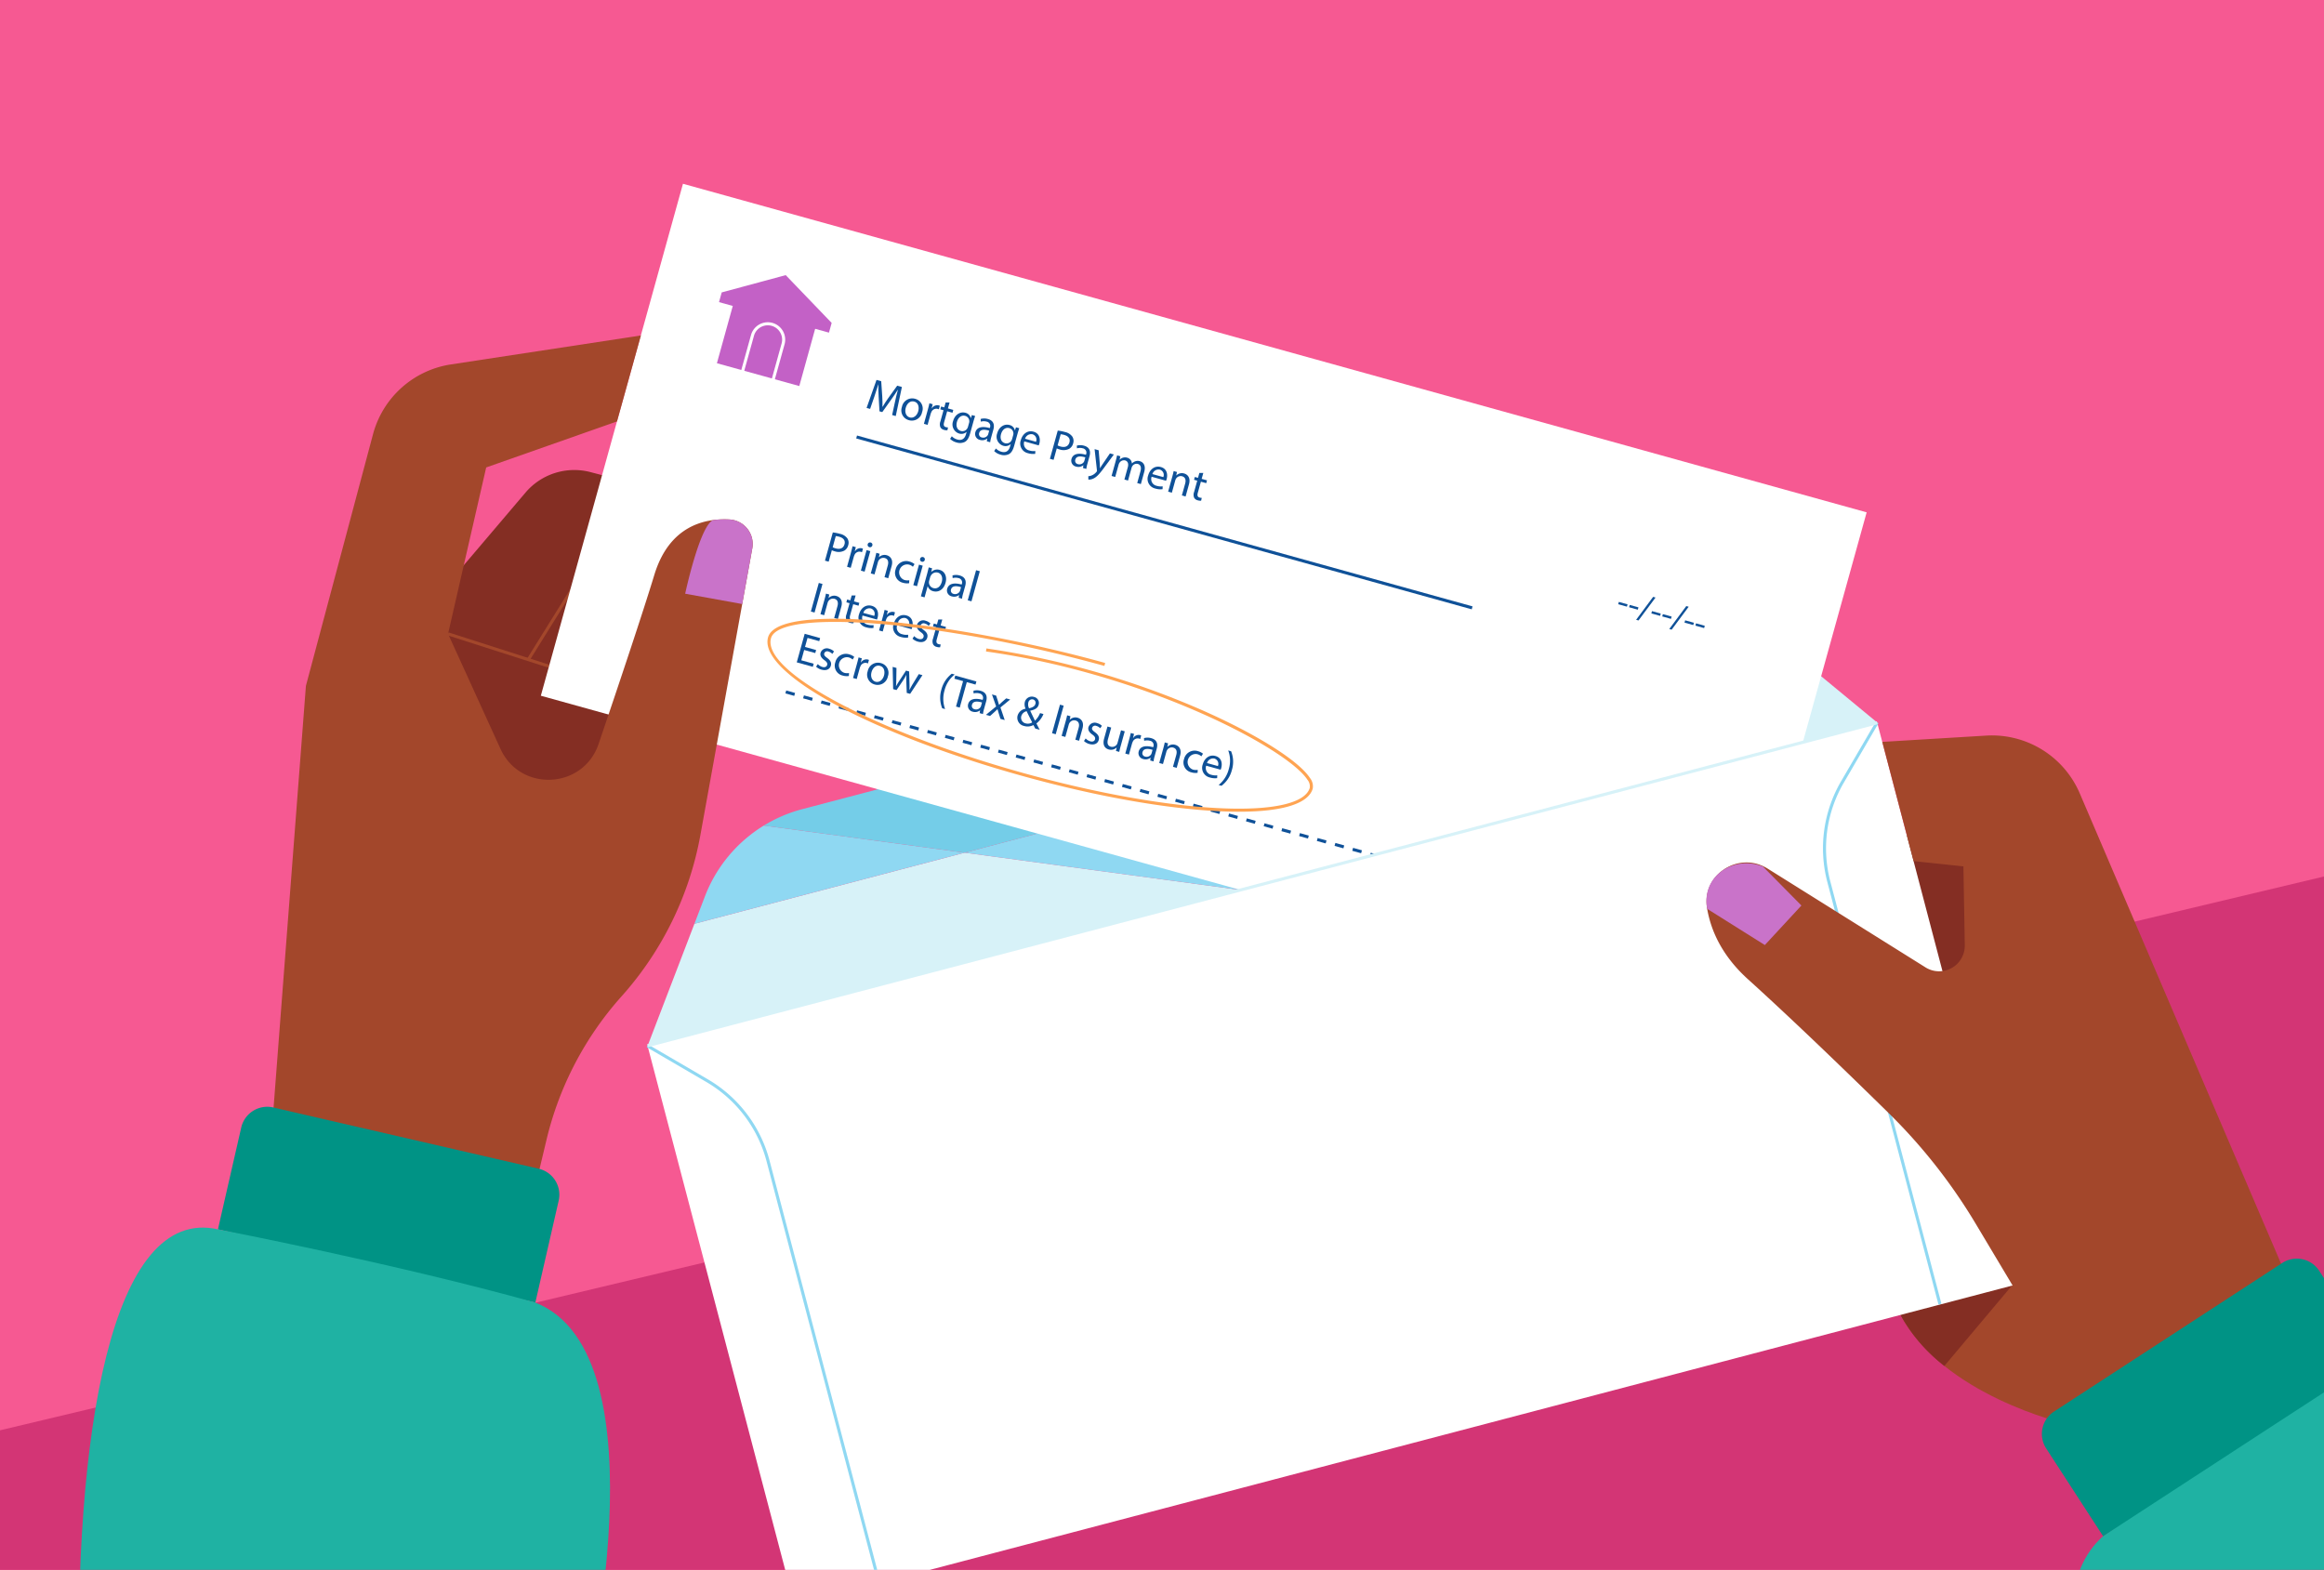
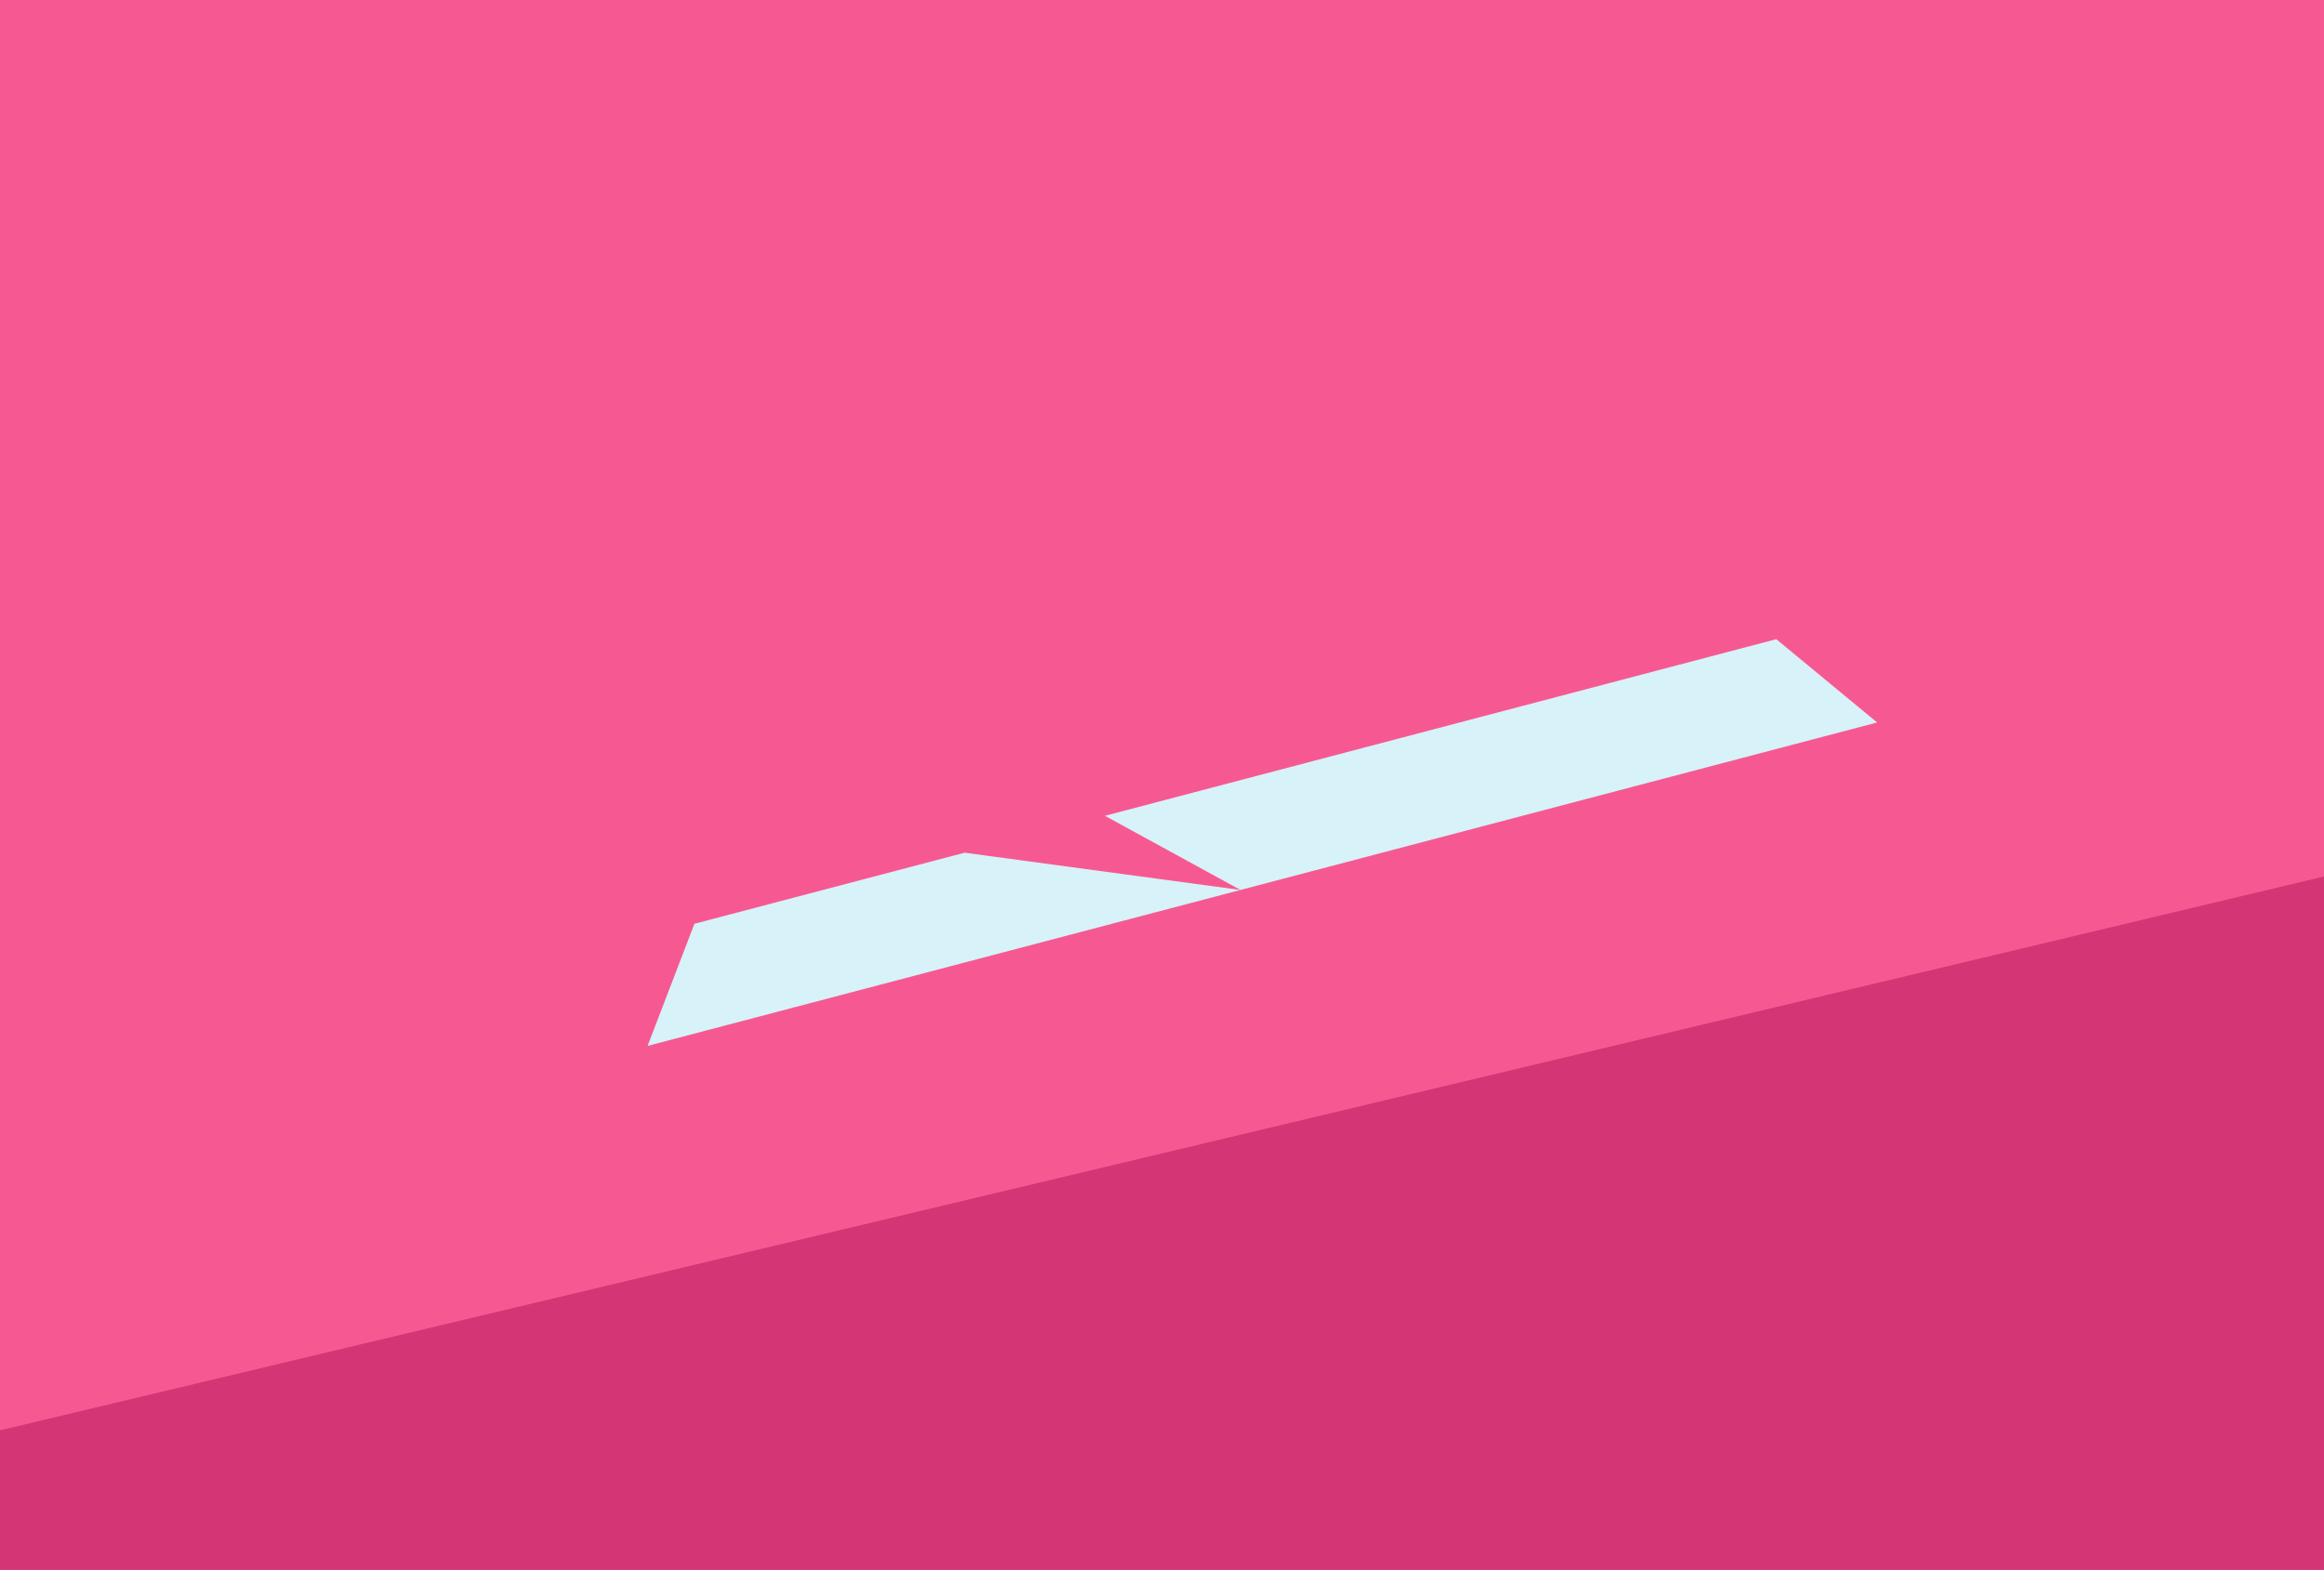
<svg xmlns="http://www.w3.org/2000/svg" width="900" height="608" viewBox="0 0 900 608">
  <rect x="0" y="0" width="900" height="608" fill="#333333" stroke="none" />
  <defs>
    <clipPath id="clip-path">
      <rect id="Rectangle_3034" data-name="Rectangle 3034" width="1709" height="819" transform="translate(-0.304 -0.236)" />
    </clipPath>
    <clipPath id="clip-path-2">
-       <rect id="Rectangle_3960" data-name="Rectangle 3960" width="1709" height="819" transform="translate(-0.219 0.18)" fill="none" />
-     </clipPath>
+       </clipPath>
    <clipPath id="clip-how-is-homeowners-insurance-paid_card-image">
      <rect width="900" height="608" />
    </clipPath>
  </defs>
  <g id="how-is-homeowners-insurance-paid_card-image" clip-path="url(#clip-how-is-homeowners-insurance-paid_card-image)">
    <rect width="900" height="608" fill="#fff" />
    <g id="hero_home-insurance-paid" transform="translate(-805.696 -159.764)" clip-path="url(#clip-path)">
      <rect id="Rectangle_3033" data-name="Rectangle 3033" width="1709" height="819" transform="translate(-0.304 -0.236)" fill="#fff" />
      <g id="Group_6791" data-name="Group 6791" transform="translate(-0.085 -0.416)">
        <rect id="Rectangle_3943" data-name="Rectangle 3943" width="1709" height="819" transform="translate(-0.219 0.18)" fill="#f65992" />
        <path id="Path_10842" data-name="Path 10842" d="M307.49,740.361H1651.318V420.1Z" transform="translate(57.463 78.818)" fill="#d33575" />
        <path id="Path_10843" data-name="Path 10843" d="M1327.442,343.249l-259.992,68.4,52.516,28.725-106.839-14.435L908.486,453.465,890.344,500.77l476.172-125.265Z" transform="translate(166.22 64.478)" fill="#d7f2f8" />
        <g id="Group_6790" data-name="Group 6790">
          <g id="Group_6789" data-name="Group 6789" clip-path="url(#clip-path-2)">
            <path id="Path_10844" data-name="Path 10844" d="M1306.077,346.382l-8.764-7.238a55.449,55.449,0,0,0-49.4-10.863l-243.065,63.942,41.241,22.556Z" transform="translate(187.584 61.345)" fill="#8fd8f2" />
-             <path id="Path_10845" data-name="Path 10845" d="M932.514,404.077A55.428,55.428,0,0,0,909.7,431.5l-4.069,10.614,104.642-27.529Z" transform="translate(169.072 75.828)" fill="#8fd8f2" />
            <path id="Path_10846" data-name="Path 10846" d="M1100.654,429.617l-52.512-28.727L993.82,415.18Z" transform="translate(185.527 75.234)" fill="#8fd8f2" />
            <path id="Path_10847" data-name="Path 10847" d="M1060.37,404.437l-41.237-22.555-76,19.992a55.4,55.4,0,0,0-14.85,6.346l77.762,10.507Z" transform="translate(173.299 71.687)" fill="#74cde8" />
            <path id="Path_10848" data-name="Path 10848" d="M1334.048,404.95l-55.214,5.549,37.012,70.3,39.439-5.972Z" transform="translate(238.709 75.991)" fill="#842e23" />
            <path id="Path_10849" data-name="Path 10849" d="M825.171,334.745l32.26-37.971a24.772,24.772,0,0,1,25.137-7.934l21.916,5.717-9.646,109.324-45.017,44.479L816.06,416.2l-2.68-67.7Z" transform="translate(151.859 54.176)" fill="#842e23" />
            <rect id="Rectangle_3944" data-name="Rectangle 3944" width="1.188" height="41.068" transform="translate(979.104 406.235) rotate(-72.219)" fill="#a3472b" />
            <rect id="Rectangle_3945" data-name="Rectangle 3945" width="50.863" height="1.188" transform="translate(1009.864 415.323) rotate(-58.122)" fill="#a3472b" />
            <rect id="Rectangle_3946" data-name="Rectangle 3946" width="205.775" height="475.735" transform="translate(1015.223 429.627) rotate(-74.485)" fill="#fff" />
            <path id="Path_10850" data-name="Path 10850" d="M972.784,267.288c.345-1.566.763-3.448,1.162-4.822l-.046-.014c-.737,1.187-1.581,2.442-2.561,3.815l-3.441,4.825-1.082-.3-.326-5.767c-.094-1.7-.14-3.255-.088-4.656l-.032-.009c-.415,1.369-1.012,3.2-1.571,4.833l-1.613,4.663-1.362-.379,3.842-10.851,1.824.507.4,5.876c.082,1.49.119,2.81.082,4.034l.05.014c.593-1.039,1.32-2.144,2.2-3.4l3.455-4.8,1.821.505-2.38,11.256-1.4-.387Z" transform="translate(179.557 48.688)" fill="#0f5198" />
            <path id="Path_10851" data-name="Path 10851" d="M981.2,269.971a4.035,4.035,0,0,1-5.127,3.122,3.923,3.923,0,0,1-2.676-5.145,4.034,4.034,0,0,1,5.112-3.127,3.907,3.907,0,0,1,2.691,5.15m-6.327-1.661c-.484,1.74.153,3.332,1.565,3.724,1.38.382,2.774-.628,3.269-2.417.376-1.347.176-3.241-1.531-3.714s-2.885.9-3.3,2.408" transform="translate(181.672 49.813)" fill="#0f5198" />
            <path id="Path_10852" data-name="Path 10852" d="M982.037,268.748c.26-.935.467-1.744.623-2.492l1.264.356-.382,1.572.065.018a2.474,2.474,0,0,1,2.683-1.128,1.624,1.624,0,0,1,.4.163l-.378,1.362a2.3,2.3,0,0,0-.475-.185,2.1,2.1,0,0,0-2.451,1.317,4.193,4.193,0,0,0-.254.655l-1.175,4.235-1.424-.4Z" transform="translate(183.047 50.112)" fill="#0f5198" />
            <path id="Path_10853" data-name="Path 10853" d="M989.5,266.009l-.634,2.282,2.067.574-.3,1.1-2.067-.573-1.187,4.284c-.273.984-.15,1.621.655,1.844a3.361,3.361,0,0,0,.864.134l-.237,1.1a3.679,3.679,0,0,1-1.336-.16,2.074,2.074,0,0,1-1.391-1.041,3.055,3.055,0,0,1,.016-2.224l1.2-4.333-1.232-.343.3-1.1,1.231.341.529-1.906Z" transform="translate(184.017 50.063)" fill="#0f5198" />
            <path id="Path_10854" data-name="Path 10854" d="M998.779,270.616c-.192.565-.4,1.2-.672,2.164l-1.28,4.613c-.507,1.823-1.178,2.839-2.136,3.314a4.375,4.375,0,0,1-3.154.151,5.317,5.317,0,0,1-2.461-1.392l.667-1a4.659,4.659,0,0,0,2.158,1.272c1.477.409,2.774-.062,3.33-2.063l.247-.888-.032-.009a2.944,2.944,0,0,1-2.9.629,3.687,3.687,0,0,1-2.308-4.814c.749-2.694,2.93-3.732,4.746-3.226a2.742,2.742,0,0,1,2.094,2.067l.034.009.4-1.179Zm-2.364,2.721a2.1,2.1,0,0,0,.1-.68,2.158,2.158,0,0,0-1.595-2.088c-1.38-.382-2.687.51-3.2,2.348-.432,1.56,0,3.076,1.556,3.509a2.191,2.191,0,0,0,2.413-.921,2.612,2.612,0,0,0,.33-.74Z" transform="translate(184.642 50.669)" fill="#0f5198" />
            <path id="Path_10855" data-name="Path 10855" d="M1001.775,280.057l.164-1.034-.049-.014a3.078,3.078,0,0,1-2.759.508,2.351,2.351,0,0,1-1.8-2.958c.533-1.92,2.533-2.492,5.6-1.629l.045-.164a1.7,1.7,0,0,0-1.295-2.339,4.1,4.1,0,0,0-2.233.017l-.064-1.043a5.111,5.111,0,0,1,2.806.018c2.431.675,2.561,2.492,2.119,4.089l-.825,2.966a11.706,11.706,0,0,0-.4,1.941Zm.912-4.116c-1.566-.475-3.441-.688-3.864.856a1.327,1.327,0,0,0,.981,1.757,2.052,2.052,0,0,0,2.289-.8,1.584,1.584,0,0,0,.211-.438Z" transform="translate(186.166 51.037)" fill="#0f5198" />
            <path id="Path_10856" data-name="Path 10856" d="M1013.174,274.608c-.193.565-.4,1.2-.672,2.164l-1.284,4.609c-.507,1.824-1.178,2.838-2.136,3.314a4.373,4.373,0,0,1-3.153.15,5.307,5.307,0,0,1-2.461-1.39l.667-1a4.647,4.647,0,0,0,2.157,1.272c1.477.409,2.775-.062,3.331-2.065l.247-.886-.032-.009a2.95,2.95,0,0,1-2.9.63,3.687,3.687,0,0,1-2.306-4.814c.748-2.695,2.927-3.733,4.746-3.226a2.74,2.74,0,0,1,2.094,2.066l.034.01.4-1.181Zm-2.364,2.721a2.1,2.1,0,0,0,.1-.68,2.159,2.159,0,0,0-1.595-2.087c-1.38-.383-2.688.508-3.2,2.348-.432,1.56,0,3.074,1.554,3.509a2.195,2.195,0,0,0,2.415-.922,2.653,2.653,0,0,0,.329-.74Z" transform="translate(187.328 51.414)" fill="#0f5198" />
            <path id="Path_10857" data-name="Path 10857" d="M1013.544,279.309a2.643,2.643,0,0,0,1.96,3.515,5.441,5.441,0,0,0,2.314.2l-.042,1.1a6.681,6.681,0,0,1-2.779-.237,3.829,3.829,0,0,1-2.794-5.092c.664-2.4,2.6-3.892,4.915-3.249,2.594.719,2.651,3.193,2.245,4.654a6.228,6.228,0,0,1-.237.66Zm4.523.141a2.136,2.136,0,0,0-1.352-2.9,2.485,2.485,0,0,0-2.868,1.734Z" transform="translate(188.912 51.818)" fill="#0f5198" />
            <path id="Path_10858" data-name="Path 10858" d="M1024.686,275.166a17.082,17.082,0,0,1,2.8.549,4.716,4.716,0,0,1,2.848,1.78,3.085,3.085,0,0,1,.325,2.584,3.376,3.376,0,0,1-1.509,2.126,4.757,4.757,0,0,1-3.719.275,5.061,5.061,0,0,1-1.123-.418l-1.23,4.433-1.424-.4Zm-.052,5.732a4.867,4.867,0,0,0,1.15.443c1.724.475,3.007-.068,3.429-1.594.407-1.462-.431-2.454-2.008-2.892a6.152,6.152,0,0,0-1.378-.258Z" transform="translate(190.721 51.774)" fill="#0f5198" />
            <path id="Path_10859" data-name="Path 10859" d="M1033.152,288.767l.164-1.034-.048-.014a3.078,3.078,0,0,1-2.759.509,2.35,2.35,0,0,1-1.8-2.958c.533-1.921,2.532-2.492,5.6-1.629l.045-.164a1.7,1.7,0,0,0-1.294-2.34,4.106,4.106,0,0,0-2.233.018l-.064-1.044a5.122,5.122,0,0,1,2.806.019c2.431.675,2.56,2.492,2.119,4.089l-.831,2.966a11.705,11.705,0,0,0-.4,1.941Zm.912-4.115c-1.566-.475-3.441-.688-3.863.856a1.325,1.325,0,0,0,.981,1.756,2.051,2.051,0,0,0,2.289-.8,1.567,1.567,0,0,0,.211-.437Z" transform="translate(192.021 52.662)" fill="#0f5198" />
            <path id="Path_10860" data-name="Path 10860" d="M1038.191,281.655l.434,5.177c.037.576.062,1.254.058,1.767l.035.008c.28-.434.612-1,.969-1.518l2.869-4.223,1.527.424-3.74,5.063c-1.791,2.437-2.884,3.637-4.1,4.216a4.055,4.055,0,0,1-2.033.444l-.025-1.315a3.952,3.952,0,0,0,1.461-.356,4.525,4.525,0,0,0,1.661-1.271,1.088,1.088,0,0,0,.21-.313,1.271,1.271,0,0,0,.006-.4l-.906-8.136Z" transform="translate(193.059 52.904)" fill="#0f5198" />
            <path id="Path_10861" data-name="Path 10861" d="M1043.381,285.424c.227-.821.4-1.5.532-2.168l1.265.35-.291,1.305.05.013a2.834,2.834,0,0,1,2.9-.768,2.437,2.437,0,0,1,1.809,2.215l.033.009a3.387,3.387,0,0,1,1.174-.788,2.806,2.806,0,0,1,1.912-.071c1.05.292,2.419,1.414,1.652,4.173l-1.3,4.679-1.411-.392,1.247-4.5c.425-1.526.119-2.6-1.044-2.924a1.943,1.943,0,0,0-2.072.839,2.534,2.534,0,0,0-.317.691L1048.158,293l-1.412-.392,1.321-4.763c.356-1.263.049-2.336-1.051-2.641a2.049,2.049,0,0,0-2.189.949,2.083,2.083,0,0,0-.311.674l-1.33,4.794-1.412-.392Z" transform="translate(194.475 53.284)" fill="#0f5198" />
            <path id="Path_10862" data-name="Path 10862" d="M1055.1,290.845a2.642,2.642,0,0,0,1.961,3.515,5.417,5.417,0,0,0,2.313.2l-.042,1.1a6.646,6.646,0,0,1-2.78-.237,3.828,3.828,0,0,1-2.793-5.09c.665-2.395,2.6-3.892,4.915-3.25,2.594.72,2.651,3.193,2.245,4.655a6.325,6.325,0,0,1-.237.66Zm4.523.141a2.136,2.136,0,0,0-1.352-2.9,2.492,2.492,0,0,0-2.869,1.731Z" transform="translate(196.666 53.97)" fill="#0f5198" />
            <path id="Path_10863" data-name="Path 10863" d="M1061.842,290.549c.227-.821.4-1.5.531-2.168l1.279.356-.281,1.335.032.008a3.038,3.038,0,0,1,3.043-.763c1.1.3,2.624,1.436,1.867,4.161L1067,298.225l-1.445-.4,1.271-4.579c.356-1.283.178-2.481-1.187-2.861a2.136,2.136,0,0,0-2.347.941,2.219,2.219,0,0,0-.285.644l-1.325,4.78-1.444-.4Z" transform="translate(197.92 54.24)" fill="#0f5198" />
            <path id="Path_10864" data-name="Path 10864" d="M1072.306,289l-.634,2.283,2.067.574-.3,1.1-2.067-.573-1.187,4.284c-.273.985-.148,1.621.656,1.845a3.321,3.321,0,0,0,.863.133l-.237,1.1a3.676,3.676,0,0,1-1.335-.159,2.084,2.084,0,0,1-1.391-1.041,3.053,3.053,0,0,1,.017-2.225l1.2-4.333-1.232-.342.3-1.1,1.23.342.531-1.906Z" transform="translate(199.469 54.352)" fill="#0f5198" />
            <path id="Path_10865" data-name="Path 10865" d="M951.277,308.407a17.005,17.005,0,0,1,2.8.549,4.708,4.708,0,0,1,2.848,1.78,3.086,3.086,0,0,1,.325,2.584,3.383,3.383,0,0,1-1.508,2.126,4.759,4.759,0,0,1-3.72.274,5.069,5.069,0,0,1-1.121-.417l-1.232,4.433-1.43-.4Zm-.052,5.732a4.945,4.945,0,0,0,1.15.443c1.724.475,3.008-.068,3.43-1.594.407-1.462-.432-2.454-2.008-2.892a6.2,6.2,0,0,0-1.378-.259Z" transform="translate(177.023 57.977)" fill="#0f5198" />
            <path id="Path_10866" data-name="Path 10866" d="M956.951,315.4c.26-.936.467-1.745.623-2.492l1.265.35-.384,1.573.067.018a2.474,2.474,0,0,1,2.682-1.128,1.557,1.557,0,0,1,.4.164l-.377,1.361a2.406,2.406,0,0,0-.475-.186,2.107,2.107,0,0,0-2.453,1.318,4.323,4.323,0,0,0-.252.656l-1.176,4.234-1.424-.4Z" transform="translate(178.367 58.817)" fill="#0f5198" />
            <path id="Path_10867" data-name="Path 10867" d="M959.957,322.591l2.206-7.95,1.444.4-2.207,7.95Zm4.434-9.73a.928.928,0,0,1-1.788-.5.912.912,0,0,1,1.152-.651.89.89,0,0,1,.636,1.149" transform="translate(179.209 58.586)" fill="#0f5198" />
            <path id="Path_10868" data-name="Path 10868" d="M964.8,317.229c.227-.82.4-1.5.532-2.168l1.28.356-.282,1.335.032.008A3.038,3.038,0,0,1,969.4,316c1.1.306,2.626,1.437,1.869,4.163l-1.317,4.746-1.445-.4,1.272-4.58c.356-1.28.176-2.479-1.187-2.858a2.136,2.136,0,0,0-2.347.941,2.174,2.174,0,0,0-.286.644l-1.327,4.778-1.444-.4Z" transform="translate(179.813 59.219)" fill="#0f5198" />
            <path id="Path_10869" data-name="Path 10869" d="M976.57,326.328a5.5,5.5,0,0,1-2.409-.173,3.916,3.916,0,0,1-2.83-5.152,4.19,4.19,0,0,1,5.439-3.035,5.017,5.017,0,0,1,1.888.966l-.638,1.026a3.481,3.481,0,0,0-1.569-.842,3.108,3.108,0,0,0-1.71,5.96,4.215,4.215,0,0,0,1.883.1Z" transform="translate(181.288 59.719)" fill="#0f5198" />
            <path id="Path_10870" data-name="Path 10870" d="M977.063,327.339l2.206-7.95,1.445.4-2.207,7.944Zm4.435-9.73a.928.928,0,1,1-1.789-.5.913.913,0,0,1,1.153-.654.891.891,0,0,1,.636,1.15" transform="translate(182.401 59.472)" fill="#0f5198" />
            <path id="Path_10871" data-name="Path 10871" d="M981.926,322.422c.282-1.02.475-1.849.655-2.611l1.3.356-.312,1.381.032.008a3.248,3.248,0,0,1,3.251-.758c1.922.533,2.915,2.561,2.246,4.973-.793,2.855-2.926,3.784-4.8,3.266a2.893,2.893,0,0,1-2.1-1.927l-.033-.009-1.2,4.318-1.424-.4Zm.839,2.512a3.46,3.46,0,0,0-.1.611,2.314,2.314,0,0,0,1.7,2.291c1.53.424,2.76-.577,3.267-2.4.441-1.592-.017-3.187-1.543-3.611a2.39,2.39,0,0,0-2.681,1.187,2.52,2.52,0,0,0-.263.564Z" transform="translate(182.863 60.105)" fill="#0f5198" />
-             <path id="Path_10872" data-name="Path 10872" d="M992.587,331.124l.163-1.032-.049-.013a3.074,3.074,0,0,1-2.758.507,2.349,2.349,0,0,1-1.8-2.957c.533-1.921,2.532-2.492,5.6-1.629l.045-.164a1.7,1.7,0,0,0-1.3-2.339,4.091,4.091,0,0,0-2.232.017l-.064-1.044a5.122,5.122,0,0,1,2.806.019c2.429.675,2.559,2.492,2.118,4.089l-.831,2.966a11.588,11.588,0,0,0-.4,1.94Zm.914-4.114c-1.568-.475-3.441-.688-3.865.856a1.325,1.325,0,0,0,.981,1.756,2.049,2.049,0,0,0,2.289-.8,1.53,1.53,0,0,0,.213-.437Z" transform="translate(184.452 60.566)" fill="#0f5198" />
            <rect id="Rectangle_3947" data-name="Rectangle 3947" width="12.097" height="1.5" transform="translate(1180.548 392.666) rotate(-74.489)" fill="#0f5198" />
            <rect id="Rectangle_3948" data-name="Rectangle 3948" width="11.484" height="1.483" transform="translate(1119.801 397.009) rotate(-74.483)" fill="#0f5198" />
            <path id="Path_10873" data-name="Path 10873" d="M948.37,330.541c.228-.82.4-1.5.532-2.168l1.279.356-.28,1.337.032.007a3.034,3.034,0,0,1,3.042-.764c1.1.3,2.625,1.436,1.867,4.161l-1.316,4.746-1.444-.4,1.271-4.579c.356-1.283.177-2.48-1.187-2.86a2.136,2.136,0,0,0-2.348.941,2.207,2.207,0,0,0-.286.644l-1.326,4.778-1.444-.4Z" transform="translate(176.747 61.702)" fill="#0f5198" />
            <path id="Path_10874" data-name="Path 10874" d="M958.834,328.989l-.634,2.282,2.068.574-.3,1.1-2.068-.573-1.187,4.284c-.274.986-.149,1.62.655,1.844a3.353,3.353,0,0,0,.864.134l-.237,1.1a3.65,3.65,0,0,1-1.335-.159,2.08,2.08,0,0,1-1.392-1.041,3.05,3.05,0,0,1,.017-2.224l1.2-4.332-1.232-.344.3-1.1,1.231.342.53-1.906Z" transform="translate(178.295 61.815)" fill="#0f5198" />
            <path id="Path_10875" data-name="Path 10875" d="M960.754,336.146a2.641,2.641,0,0,0,1.96,3.515,5.434,5.434,0,0,0,2.313.2l-.042,1.1a6.681,6.681,0,0,1-2.779-.237,3.829,3.829,0,0,1-2.794-5.092c.665-2.4,2.6-3.892,4.915-3.249,2.594.719,2.651,3.193,2.245,4.654a5.871,5.871,0,0,1-.237.66Zm4.521.141a2.136,2.136,0,0,0-1.35-2.9,2.483,2.483,0,0,0-2.868,1.734Z" transform="translate(179.062 62.423)" fill="#0f5198" />
            <path id="Path_10876" data-name="Path 10876" d="M967.4,336.179c.261-.936.475-1.747.624-2.492l1.264.35-.382,1.573.065.018a2.474,2.474,0,0,1,2.683-1.128,1.592,1.592,0,0,1,.4.162l-.377,1.362a2.219,2.219,0,0,0-.481-.185,2.1,2.1,0,0,0-2.45,1.317,4.435,4.435,0,0,0-.254.655l-1.175,4.235-1.424-.4Z" transform="translate(180.316 62.694)" fill="#0f5198" />
            <path id="Path_10877" data-name="Path 10877" d="M972.049,339.283a2.641,2.641,0,0,0,1.959,3.513,5.445,5.445,0,0,0,2.314.2l-.04,1.1a6.653,6.653,0,0,1-2.781-.237,3.829,3.829,0,0,1-2.793-5.091c.664-2.4,2.6-3.893,4.915-3.249,2.6.718,2.651,3.193,2.245,4.654a6.244,6.244,0,0,1-.237.66Zm4.522.141a2.136,2.136,0,0,0-1.351-2.9,2.492,2.492,0,0,0-2.869,1.732Z" transform="translate(181.169 63.009)" fill="#0f5198" />
            <path id="Path_10878" data-name="Path 10878" d="M977.468,343.2a3.916,3.916,0,0,0,1.744,1.1c1.05.292,1.691-.1,1.872-.754.192-.689-.119-1.181-1.068-1.871-1.286-.905-1.741-1.88-1.477-2.832a2.544,2.544,0,0,1,3.39-1.57,4.1,4.1,0,0,1,1.816,1.035l-.653.949a3.193,3.193,0,0,0-1.5-.912,1.2,1.2,0,0,0-1.629.712c-.184.655.21,1.085,1.135,1.764,1.233.909,1.747,1.793,1.424,2.975-.388,1.4-1.744,2.081-3.633,1.557a4.718,4.718,0,0,1-2.081-1.162Z" transform="translate(182.354 63.328)" fill="#0f5198" />
            <path id="Path_10879" data-name="Path 10879" d="M987.115,336.84l-.635,2.282,2.068.573-.305,1.1-2.068-.574-1.187,4.285c-.274.985-.148,1.62.655,1.843a3.3,3.3,0,0,0,.863.135l-.237,1.1a3.7,3.7,0,0,1-1.335-.159,2.076,2.076,0,0,1-1.392-1.041,3.055,3.055,0,0,1,.017-2.224l1.2-4.333-1.232-.342.3-1.1,1.231.342.53-1.9Z" transform="translate(183.572 63.28)" fill="#0f5198" />
            <path id="Path_10880" data-name="Path 10880" d="M946.2,348.955l-4.3-1.195-1.107,3.989,4.793,1.331-.332,1.2-6.222-1.728,3.072-11.065,5.976,1.661-.332,1.2-4.547-1.263-.972,3.5,4.3,1.195Z" transform="translate(175.304 64.149)" fill="#0f5198" />
            <path id="Path_10881" data-name="Path 10881" d="M946,352.34a3.936,3.936,0,0,0,1.745,1.1c1.05.291,1.691-.1,1.873-.754.191-.691-.119-1.187-1.068-1.872-1.286-.905-1.742-1.88-1.477-2.832a2.542,2.542,0,0,1,3.389-1.569,4.1,4.1,0,0,1,1.815,1.034l-.651.949a3.211,3.211,0,0,0-1.5-.911,1.2,1.2,0,0,0-1.63.712c-.183.656.211,1.086,1.137,1.764,1.233.909,1.745,1.794,1.424,2.976-.387,1.4-1.743,2.081-3.632,1.556a4.7,4.7,0,0,1-2.083-1.162Z" transform="translate(176.483 65.033)" fill="#0f5198" />
            <path id="Path_10882" data-name="Path 10882" d="M956.9,356.615a5.492,5.492,0,0,1-2.41-.173,3.916,3.916,0,0,1-2.83-5.153,4.189,4.189,0,0,1,5.439-3.033,5.008,5.008,0,0,1,1.889.966l-.637,1.025a3.487,3.487,0,0,0-1.571-.841,3.108,3.108,0,0,0-1.709,5.96,4.211,4.211,0,0,0,1.883.1Z" transform="translate(177.618 65.37)" fill="#0f5198" />
            <path id="Path_10883" data-name="Path 10883" d="M958.91,351.692c.26-.936.468-1.746.623-2.492l1.265.356-.383,1.573.064.018a2.476,2.476,0,0,1,2.683-1.128,1.582,1.582,0,0,1,.4.164l-.378,1.361a2.406,2.406,0,0,0-.475-.186,2.107,2.107,0,0,0-2.453,1.318,4.379,4.379,0,0,0-.253.655l-1.176,4.235-1.424-.4Z" transform="translate(178.732 65.589)" fill="#0f5198" />
            <path id="Path_10884" data-name="Path 10884" d="M970.033,356.236a4.035,4.035,0,0,1-5.126,3.122,3.924,3.924,0,0,1-2.676-5.146,4.027,4.027,0,0,1,5.111-3.125,3.905,3.905,0,0,1,2.691,5.15m-6.326-1.668c-.484,1.741.153,3.331,1.565,3.724,1.38.383,2.772-.628,3.269-2.416.376-1.347.176-3.241-1.531-3.715s-2.885.9-3.3,2.408" transform="translate(179.588 65.909)" fill="#0f5198" />
            <path id="Path_10885" data-name="Path 10885" d="M971.808,352.7l-.072,4.329c-.014.949-.03,1.831-.109,2.694l.05.014c.4-.756.9-1.535,1.4-2.317l2.423-3.694,1.216.337.127,4.316c.032,1.034.028,1.933-.014,2.788l.05.013a24.7,24.7,0,0,1,1.323-2.408l2.24-3.679,1.424.4-4.767,7.238-1.313-.364-.161-4.129a27.344,27.344,0,0,1,.018-2.806l-.033-.009a23.9,23.9,0,0,1-1.451,2.427l-2.328,3.421-1.314-.367-.19-8.61Z" transform="translate(181.144 66.165)" fill="#0f5198" />
            <path id="Path_10886" data-name="Path 10886" d="M991.465,354.829a11.227,11.227,0,0,0-3.934,6.142,11.473,11.473,0,0,0,.218,7.238l-1.133-.313a11.016,11.016,0,0,1-.3-7.262,11.272,11.272,0,0,1,4.015-6.119Z" transform="translate(184.039 66.58)" fill="#0f5198" />
            <path id="Path_10887" data-name="Path 10887" d="M993.845,357.278l-3.365-.934.337-1.215L999,357.4l-.338,1.215-3.381-.939-2.729,9.849-1.445-.4Z" transform="translate(184.904 66.695)" fill="#0f5198" />
-             <path id="Path_10888" data-name="Path 10888" d="M999.428,368.77l.163-1.034-.049-.013a3.074,3.074,0,0,1-2.758.509,2.351,2.351,0,0,1-1.8-2.958c.533-1.921,2.532-2.492,5.6-1.63l.045-.163a1.7,1.7,0,0,0-1.3-2.34,4.1,4.1,0,0,0-2.232.018l-.064-1.044a5.131,5.131,0,0,1,2.806.018c2.429.676,2.559,2.492,2.118,4.09l-.831,2.966a11.564,11.564,0,0,0-.4,1.94Zm.914-4.114c-1.568-.475-3.441-.688-3.865.856a1.327,1.327,0,0,0,.981,1.756,2.049,2.049,0,0,0,2.289-.8,1.531,1.531,0,0,0,.212-.437Z" transform="translate(185.728 67.591)" fill="#0f5198" />
            <path id="Path_10889" data-name="Path 10889" d="M1004.721,361.735l.66,2.017c.172.524.3,1,.444,1.519l.049.014c.4-.4.772-.742,1.153-1.094l1.585-1.381,1.56.433-3.774,3.085,1.651,4.878-1.642-.457-.669-2.112c-.184-.546-.324-1.068-.475-1.616l-.032-.009c-.4.4-.793.754-1.222,1.147l-1.645,1.47-1.592-.441,3.95-3.273-1.613-4.637Z" transform="translate(186.824 67.842)" fill="#0f5198" />
            <path id="Path_10890" data-name="Path 10890" d="M1017.983,374.372c-.224-.4-.433-.793-.732-1.369a4.716,4.716,0,0,1-3.586.367,3.249,3.249,0,0,1-2.537-4.047,3.77,3.77,0,0,1,3.065-2.632l.014-.05a3.939,3.939,0,0,1-.278-2.569,2.787,2.787,0,0,1,3.56-1.947,2.39,2.39,0,0,1,1.794,3.027c-.324,1.165-1.252,1.9-3.25,2.281l-.014.051c.636,1.342,1.349,2.848,1.836,3.833a8.4,8.4,0,0,0,1.966-2.938l1.313.363a8.711,8.711,0,0,1-2.729,3.645c.416.79.818,1.573,1.278,2.461Zm-1.209-2.386c-.459-.9-1.316-2.593-2.154-4.346a2.82,2.82,0,0,0-2.053,1.852,2.264,2.264,0,0,0,1.646,2.861,3.2,3.2,0,0,0,2.561-.367m-1.494-7.683a3.231,3.231,0,0,0,.285,2.22c1.295-.331,2.181-.72,2.441-1.661a1.353,1.353,0,0,0-.884-1.78,1.494,1.494,0,0,0-1.841,1.22" transform="translate(188.736 67.975)" fill="#0f5198" />
            <rect id="Rectangle_3949" data-name="Rectangle 3949" width="11.483" height="1.483" transform="translate(1213.197 444.145) rotate(-74.464)" fill="#0f5198" />
            <path id="Path_10891" data-name="Path 10891" d="M1027.081,370.266c.227-.82.4-1.5.533-2.169l1.279.356-.283,1.336.032.008a3.037,3.037,0,0,1,3.042-.764c1.1.306,2.626,1.436,1.869,4.161l-1.317,4.746-1.445-.4,1.271-4.58c.356-1.28.177-2.48-1.187-2.858a2.136,2.136,0,0,0-2.347.94,2.183,2.183,0,0,0-.286.646l-1.327,4.777-1.444-.4Z" transform="translate(191.433 69.115)" fill="#0f5198" />
            <path id="Path_10892" data-name="Path 10892" d="M1033.43,376.608a3.916,3.916,0,0,0,1.745,1.1c1.049.292,1.69-.1,1.871-.753.191-.691-.119-1.187-1.068-1.871-1.286-.905-1.742-1.881-1.477-2.832a2.543,2.543,0,0,1,3.389-1.57,4.1,4.1,0,0,1,1.817,1.034l-.653.949a3.214,3.214,0,0,0-1.5-.912,1.206,1.206,0,0,0-1.631.712c-.183.655.211,1.085,1.138,1.764,1.233.907,1.747,1.792,1.424,2.975-.387,1.4-1.744,2.08-3.632,1.557a4.72,4.72,0,0,1-2.082-1.162Z" transform="translate(192.796 69.562)" fill="#0f5198" />
            <path id="Path_10893" data-name="Path 10893" d="M1045.774,379.39c-.227.82-.411,1.543-.535,2.186l-1.28-.356.279-1.319-.033-.009a3.105,3.105,0,0,1-3.038.749c-1.248-.345-2.55-1.451-1.78-4.241l1.29-4.647,1.445.4-1.222,4.4c-.419,1.511-.237,2.656,1.068,3.02a2.168,2.168,0,0,0,2.27-.784,2.2,2.2,0,0,0,.334-.7l1.354-4.876,1.445.4Z" transform="translate(193.987 69.797)" fill="#0f5198" />
            <path id="Path_10894" data-name="Path 10894" d="M1047.758,376.36c.26-.936.475-1.745.623-2.492l1.265.35-.384,1.572.066.018a2.474,2.474,0,0,1,2.682-1.128,1.65,1.65,0,0,1,.4.164l-.377,1.361a2.307,2.307,0,0,0-.475-.185,2.105,2.105,0,0,0-2.453,1.317,4.4,4.4,0,0,0-.251.655l-1.176,4.235-1.424-.4Z" transform="translate(195.31 70.192)" fill="#0f5198" />
            <path id="Path_10895" data-name="Path 10895" d="M1055.088,384.222l.164-1.032-.049-.014a3.072,3.072,0,0,1-2.758.508,2.352,2.352,0,0,1-1.8-2.958c.533-1.92,2.532-2.492,5.6-1.629l.045-.164a1.7,1.7,0,0,0-1.3-2.339,4.1,4.1,0,0,0-2.231.017l-.065-1.043a5.121,5.121,0,0,1,2.806.018c2.43.675,2.561,2.492,2.118,4.089l-.823,2.966a11.838,11.838,0,0,0-.4,1.941Zm.915-4.115c-1.568-.475-3.441-.687-3.865.856a1.327,1.327,0,0,0,.98,1.757,2.054,2.054,0,0,0,2.292-.8,1.61,1.61,0,0,0,.21-.438Z" transform="translate(196.114 70.474)" fill="#0f5198" />
            <path id="Path_10896" data-name="Path 10896" d="M1058.942,379.111c.227-.821.4-1.5.532-2.168l1.279.356-.282,1.336.032.007a3.039,3.039,0,0,1,3.044-.763c1.1.3,2.625,1.436,1.868,4.161l-1.317,4.746-1.445-.4,1.272-4.579c.356-1.283.177-2.48-1.187-2.86a2.136,2.136,0,0,0-2.347.94,2.191,2.191,0,0,0-.285.644l-1.327,4.78-1.444-.4Z" transform="translate(197.378 70.765)" fill="#0f5198" />
            <path id="Path_10897" data-name="Path 10897" d="M1070.713,388.21a5.509,5.509,0,0,1-2.41-.173,3.916,3.916,0,0,1-2.832-5.155,4.192,4.192,0,0,1,5.442-3.034,5.007,5.007,0,0,1,1.887.967l-.637,1.024a3.481,3.481,0,0,0-1.57-.841,3.109,3.109,0,0,0-1.71,5.961,4.237,4.237,0,0,0,1.884.1Z" transform="translate(198.853 71.265)" fill="#0f5198" />
            <path id="Path_10898" data-name="Path 10898" d="M1072.915,385.157a2.641,2.641,0,0,0,1.96,3.515,5.44,5.44,0,0,0,2.314.2l-.04,1.1a6.683,6.683,0,0,1-2.78-.237,3.829,3.829,0,0,1-2.794-5.092c.663-2.4,2.6-3.892,4.914-3.249,2.6.719,2.651,3.193,2.245,4.654a5.775,5.775,0,0,1-.237.66Zm4.523.141a2.136,2.136,0,0,0-1.352-2.9,2.484,2.484,0,0,0-2.868,1.734Z" transform="translate(199.99 71.568)" fill="#0f5198" />
            <path id="Path_10899" data-name="Path 10899" d="M1076.712,392.94a11.531,11.531,0,0,0,3.934-6.139,11.286,11.286,0,0,0-.219-7.238l1.117.31a10.856,10.856,0,0,1,.3,7.28,11.059,11.059,0,0,1-4.01,6.1Z" transform="translate(200.995 71.254)" fill="#0f5198" />
            <rect id="Rectangle_3950" data-name="Rectangle 3950" width="0.924" height="3.515" transform="translate(1432.45 394.184) rotate(-74.393)" fill="#0f5198" />
            <rect id="Rectangle_3951" data-name="Rectangle 3951" width="0.926" height="3.516" transform="matrix(0.268, -0.963, 0.963, 0.268, 1436.66, 395.355)" fill="#0f5198" />
            <path id="Path_10900" data-name="Path 10900" d="M1212.972,338.317l6.586-8.879.932.257-6.6,8.877Z" transform="translate(226.42 61.901)" fill="#0f5198" />
            <rect id="Rectangle_3952" data-name="Rectangle 3952" width="0.926" height="3.515" transform="translate(1445.291 397.75) rotate(-74.441)" fill="#0f5198" />
            <rect id="Rectangle_3953" data-name="Rectangle 3953" width="0.926" height="3.516" transform="translate(1449.503 398.918) rotate(-74.441)" fill="#0f5198" />
            <path id="Path_10901" data-name="Path 10901" d="M1223.793,341.322l6.587-8.88.932.259-6.6,8.877Z" transform="translate(228.439 62.462)" fill="#0f5198" />
            <rect id="Rectangle_3954" data-name="Rectangle 3954" width="0.927" height="3.516" transform="matrix(0.268, -0.963, 0.963, 0.268, 1458.131, 401.315)" fill="#0f5198" />
            <rect id="Rectangle_3955" data-name="Rectangle 3955" width="0.924" height="3.515" transform="translate(1462.345 402.483) rotate(-74.393)" fill="#0f5198" />
            <rect id="Rectangle_3956" data-name="Rectangle 3956" width="27.077" height="33.096" transform="matrix(0.267, -0.964, 0.964, 0.267, 1083.414, 300.852)" fill="#c361c6" />
            <path id="Path_10902" data-name="Path 10902" d="M932.8,266.7l-12.992-3.606,5.094-18.347a6.742,6.742,0,1,1,12.993,3.607Zm-11.532-4.431,10.707,2.966,4.777-17.206a5.556,5.556,0,1,0-10.709-2.967Z" transform="translate(171.718 45.177)" fill="#fff" />
            <path id="Path_10903" data-name="Path 10903" d="M956.238,246.7l-42.58-11.82,1.044-3.76,24.789-6.695,17.791,18.511Z" transform="translate(170.57 42.306)" fill="#c361c6" />
            <path id="Path_10904" data-name="Path 10904" d="M1172,426.833l-3.43-.949.317-1.143,3.432.949Zm-6.861-1.9-3.429-.949.317-1.143,3.43.949Zm-6.86-1.906-3.431-.949.318-1.143,3.431.949Zm-6.86-1.9-3.43-.949.318-1.143,3.429.949Zm-6.861-1.906-3.429-.949.317-1.143,3.43.949Zm-6.86-1.9-3.429-.949.317-1.143,3.43.949Zm-6.86-1.9-3.43-.949.318-1.143,3.43.949Zm-6.86-1.9-3.43-.949.318-1.143,3.429.949Zm-6.861-1.9-3.429-.949.317-1.143,3.431.949Zm-6.86-1.9-3.429-.949.317-1.143,3.43.949Zm-6.86-1.9-3.432-.949.318-1.143,3.432.949Zm-6.861-1.906-3.43-.949.318-1.143,3.429.949Zm-6.861-1.9-3.429-.949.317-1.143,3.43.949Zm-6.86-1.906-3.429-.949.317-1.143,3.431.949Zm-6.86-1.9-3.43-.949.318-1.143,3.43.949Zm-6.86-1.906-3.43-.949.318-1.142,3.429.949Zm-6.861-1.9-3.429-.949.317-1.143,3.431.949Zm-6.86-1.906-3.429-.949.317-1.142,3.43.949Zm-6.86-1.9-3.43-.949.318-1.143,3.43.949Zm-6.86-1.906-3.43-.949.318-1.142,3.429.949Zm-6.861-1.9-3.43-.949.317-1.143,3.432.949Zm-6.861-1.906-3.429-.949.317-1.143,3.43.949Zm-6.86-1.9-3.431-.949.318-1.143,3.43.949Zm-6.86-1.906-3.43-.949.318-1.143,3.429.949Zm-6.861-1.9-3.429-.949.317-1.143,3.43.949Zm-6.86-1.906-3.429-.949.317-1.143,3.43.949Zm-6.86-1.9-3.43-.949.318-1.143,3.43.949Zm-6.86-1.906-3.431-.949.318-1.143,3.429.949Zm-6.861-1.9-3.429-.949.317-1.143,3.43.949Zm-6.86-1.906-3.429-.949.317-1.143,3.43.949Zm-6.861-1.9-3.43-.949.318-1.143,3.43.949Zm-6.86-1.906-3.43-.949.318-1.143,3.429.949Zm-6.86-1.9-3.431-.949.317-1.143,3.43.949Zm-6.863-1.983-3.429-.949.317-1.143,3.431.949Zm-6.86-1.9-3.43-.949.318-1.143,3.43.949Z" transform="translate(174.613 67.603)" fill="#0f5198" />
            <rect id="Rectangle_3957" data-name="Rectangle 3957" width="1.185" height="247.387" transform="translate(1137.356 329.989) rotate(-74.485)" fill="#0f5198" />
            <path id="Path_10905" data-name="Path 10905" d="M1112.111,411.317q-3.543,0-7.483-.184c-21.107-.993-48.185-5.83-76.246-13.621-59.14-16.418-102.488-40.017-98.683-53.725,2.425-8.738,29.352-7.665,45.187-6.243,25.125,2.255,57.041,8.292,85.374,16.158l-.318,1.143c-61.889-17.178-125.837-22.5-129.1-10.741-3.566,12.851,40.333,36.3,97.858,52.266,27.977,7.766,54.962,12.59,75.983,13.578,20.459.961,33.148-1.925,34.811-7.921a4.1,4.1,0,0,0-.934-3.136c-7.983-12.173-62.666-40.98-124.464-49.641l.165-1.175a325.859,325.859,0,0,1,82.356,23.4c21.578,9.388,38.43,19.893,42.935,26.762a5.154,5.154,0,0,1,1.085,4.1c-1.625,5.852-11.664,8.973-28.527,8.973" transform="translate(173.52 63.235)" fill="#ffa452" />
            <path id="Path_10906" data-name="Path 10906" d="M870.788,569.133l3.231-13.527a127.83,127.83,0,0,1,29.071-55.549,127.853,127.853,0,0,0,30.523-62.468l20.1-111.013a9.518,9.518,0,0,0-8.884-11.2c-9.651-.5-23.287,2.5-29.061,21.477-4.5,14.781-13.46,41.559-21.577,65.465-5.961,17.549-30.315,18.761-38,1.9l-20.3-44.54,14.768-64.444,50.66-17.826,9.255-33.289-73.578,11.216a36.986,36.986,0,0,0-30.167,27.037l-25.986,97.447L768.078,546.309Z" transform="translate(143.406 45.982)" fill="#a3472b" />
            <path id="Path_10907" data-name="Path 10907" d="M919.725,304.185a34.04,34.04,0,0,0-6.372.249c-5.2,2.6-10.739,28.5-10.739,28.5l22.09,4,3.9-21.559a9.515,9.515,0,0,0-8.882-11.194" transform="translate(168.509 57.18)" fill="#c973c9" />
            <path id="Path_10908" data-name="Path 10908" d="M750.124,543.337,873.042,571.7l9.036-39.474a10.333,10.333,0,0,0-7.75-12.376L771.55,496.132a10.333,10.333,0,0,0-12.4,7.764Z" transform="translate(140.055 92.956)" fill="#009385" />
            <path id="Path_10909" data-name="Path 10909" d="M758.609,535.979c-41.342-9.352-55.934,78.933-53.744,182.887H900.378s32.329-134.333-18.854-154.532c-54.1-15.09-122.918-28.36-122.918-28.36" transform="translate(131.571 100.313)" fill="#1fb2a3" />
            <path id="Path_10910" data-name="Path 10910" d="M1299.637,568.967c16.51,31.306,63.839,42.227,63.839,42.227l86.6-55-88.418-20.9-64.922,9.762,2.9,23.907" transform="translate(242.048 100.314)" fill="#a3472b" />
            <path id="Path_10911" data-name="Path 10911" d="M1297.332,548.474l2.193,18.036a64.332,64.332,0,0,0,17.077,19.913l26.323-31.326Z" transform="translate(242.16 102.772)" fill="#842e23" />
            <rect id="Rectangle_3958" data-name="Rectangle 3958" width="492.372" height="224.025" transform="translate(1056.564 565.251) rotate(-14.717)" fill="#fff" />
            <path id="Path_10912" data-name="Path 10912" d="M979.489,684.291,936.5,520.877A50.4,50.4,0,0,0,913,489.963L890.092,476.6l.593-1.024L913.6,488.938a51.583,51.583,0,0,1,24.052,31.639l42.99,163.413Z" transform="translate(166.172 89.169)" fill="#8fd8f2" />
            <path id="Path_10913" data-name="Path 10913" d="M1318.678,595.884l-42.989-163.416a51.587,51.587,0,0,1,5.368-39.373l13.367-22.91,1.024.593L1282.077,393.7a50.413,50.413,0,0,0-5.245,38.475l42.989,163.415Z" transform="translate(237.799 69.504)" fill="#8fd8f2" />
            <rect id="Rectangle_3959" data-name="Rectangle 3959" width="492.373" height="1.187" transform="translate(1056.391 564.596) rotate(-14.717)" fill="#d7f2f8" />
            <path id="Path_10914" data-name="Path 10914" d="M1461.414,586.172l-80.926-189.079a36.987,36.987,0,0,0-36.234-22.363l-40.243,2.434,12.145,46.173,19.275,2.037.535,30.523a9.933,9.933,0,0,1-15.2,8.6l-61.151-38.259c-11.176-6.994-25.653,2.38-23.449,15.378,1.484,8.765,5.866,18.462,15.867,27.5,17.594,15.9,39.1,36.73,54.446,51.8a214.047,214.047,0,0,1,33.75,42.92l18.209,30.473Z" transform="translate(230.705 70.34)" fill="#a3472b" />
            <path id="Path_10915" data-name="Path 10915" d="M1272.706,432.746,1257.8,417.652c-11.133-4.483-23.732,3.47-21.662,15.985.021.132.051.269.073.4l22.328,14.02Z" transform="translate(230.7 78.126)" fill="#c973c9" />
            <path id="Path_10916" data-name="Path 10916" d="M1455.836,586.862c-21.164,13.1-58.075,36.458-88.549,58.326-15.432,13.709-14.314,38.466-6.882,64.057h95.432Z" transform="translate(252.946 109.935)" fill="#1fb2a3" />
            <path id="Path_10917" data-name="Path 10917" d="M1457.652,557.631l-4.858-7.489a10.332,10.332,0,0,0-14.308-3.034l-88.393,57.55a10.335,10.335,0,0,0-3.029,14.285l22.039,33.975,88.549-57.653Z" transform="translate(251.129 102.204)" fill="#009385" />
          </g>
        </g>
      </g>
    </g>
  </g>
</svg>